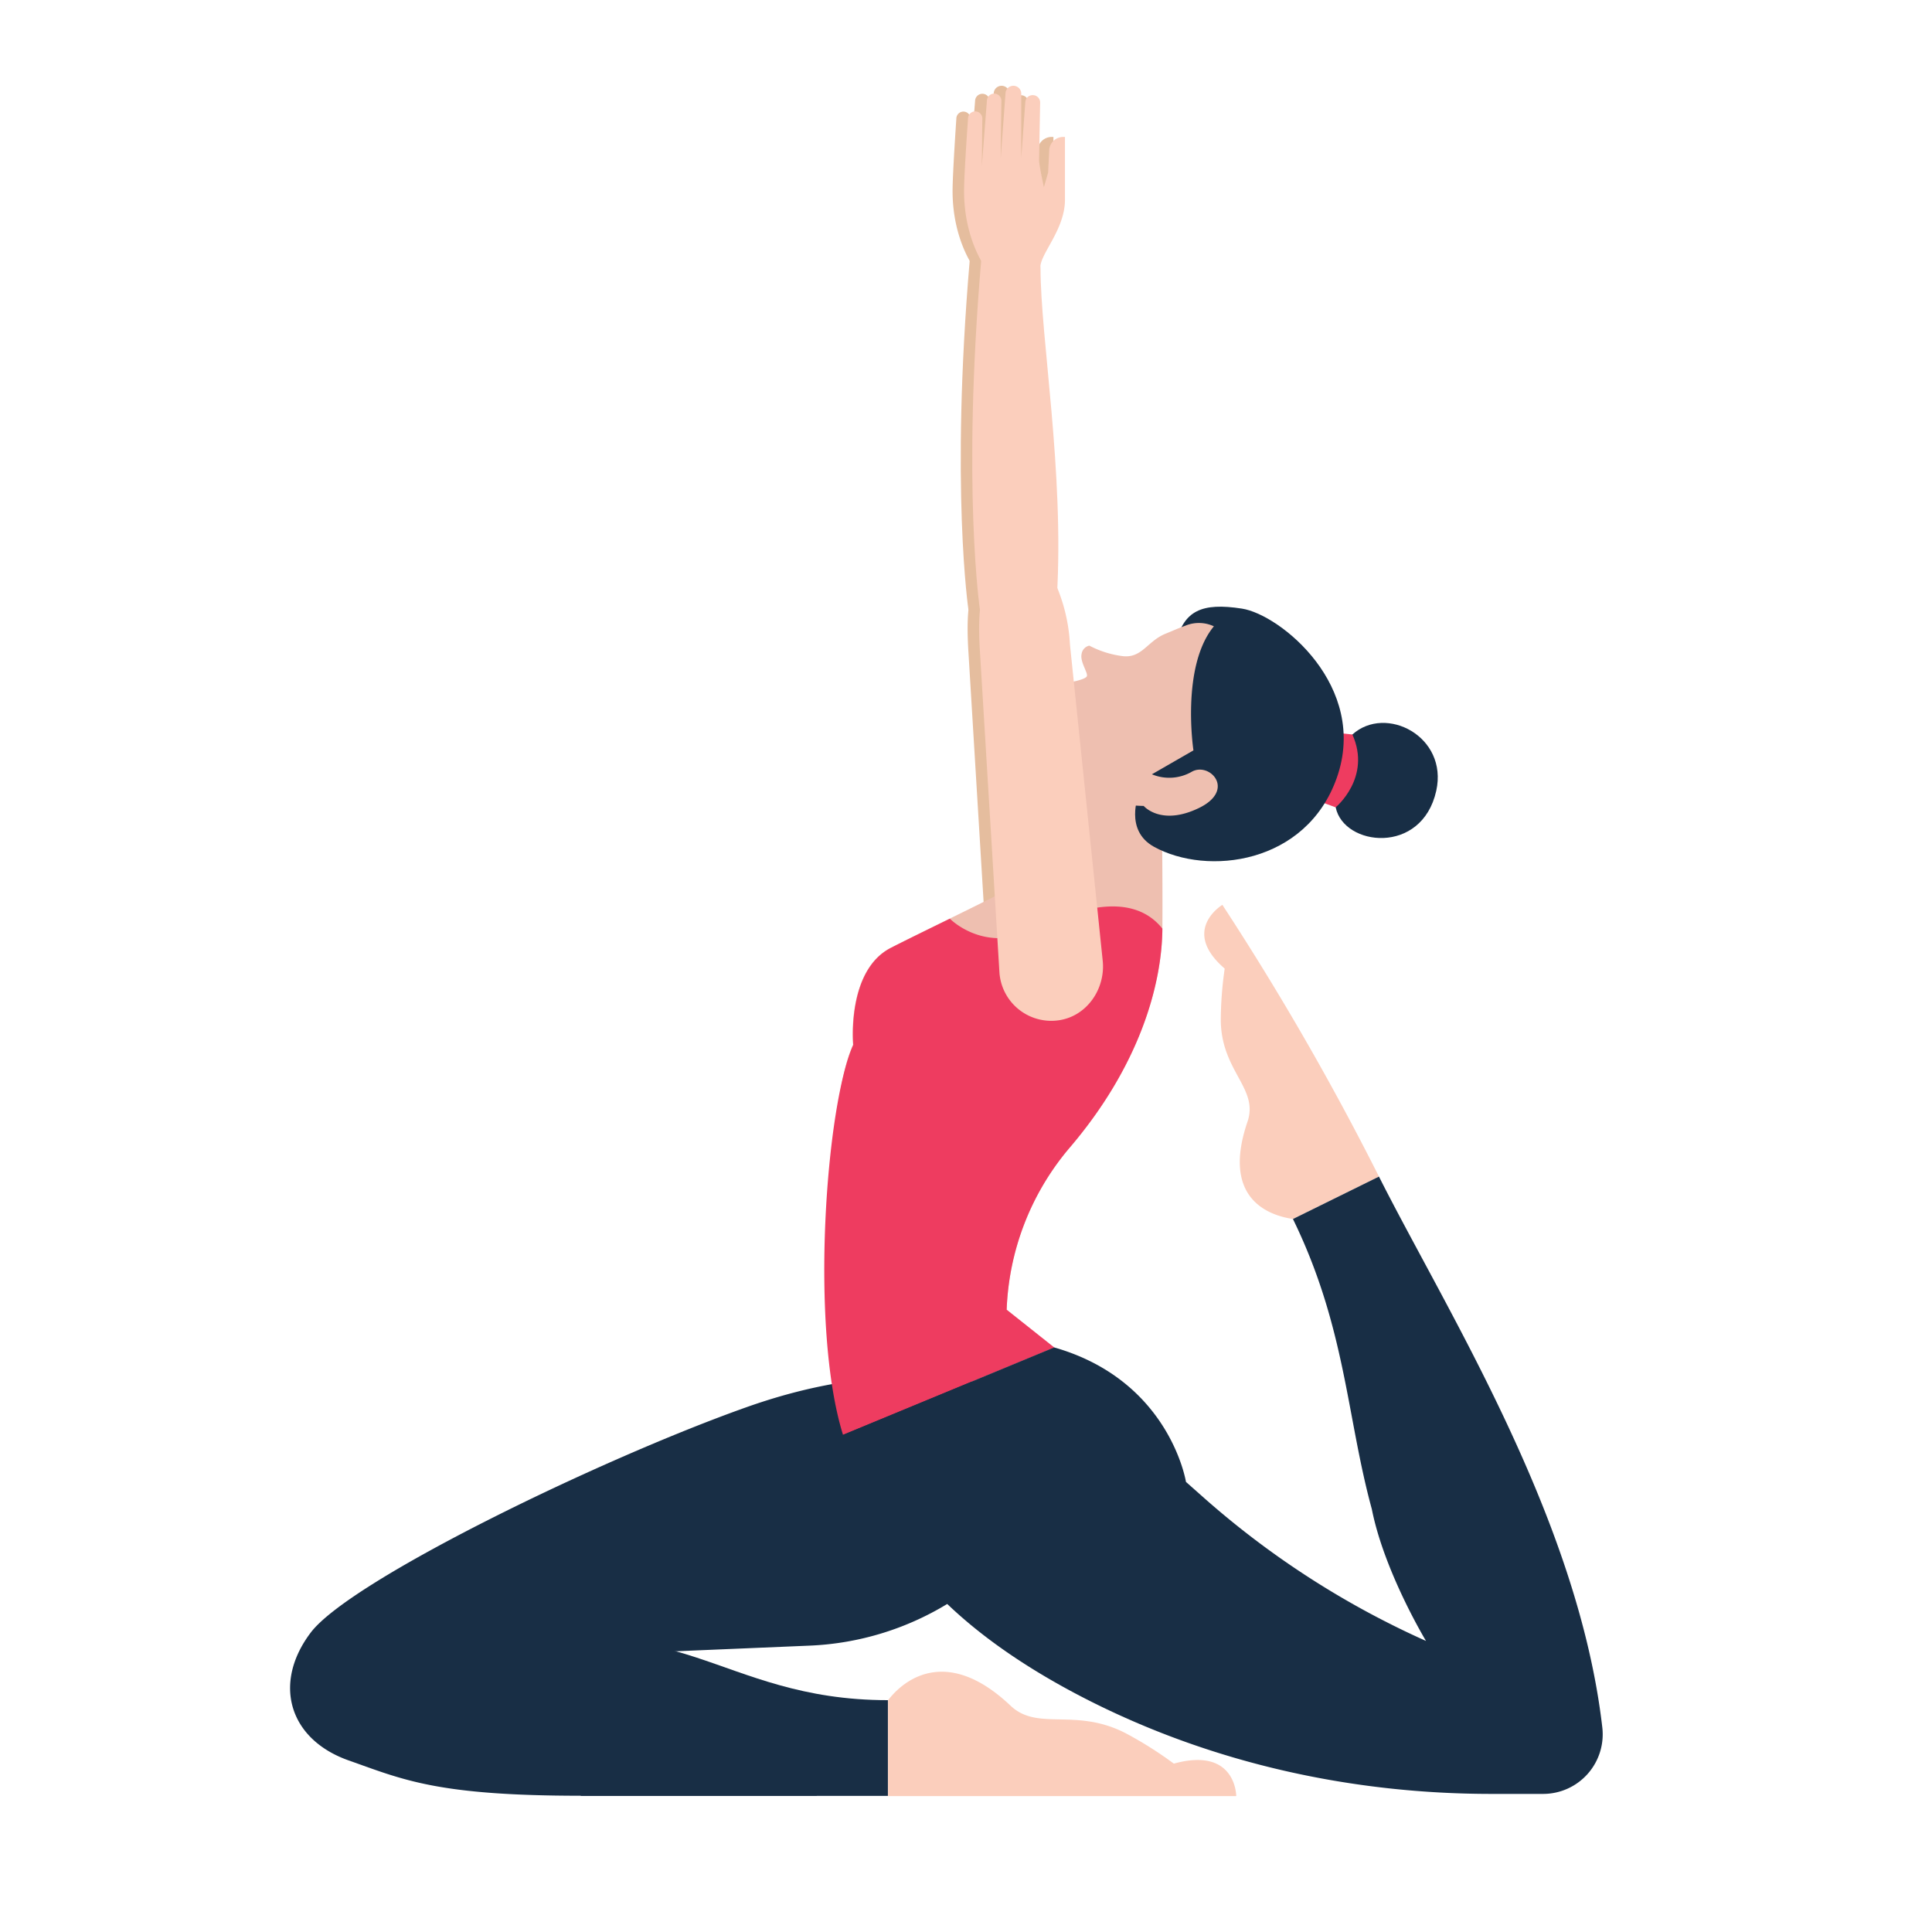
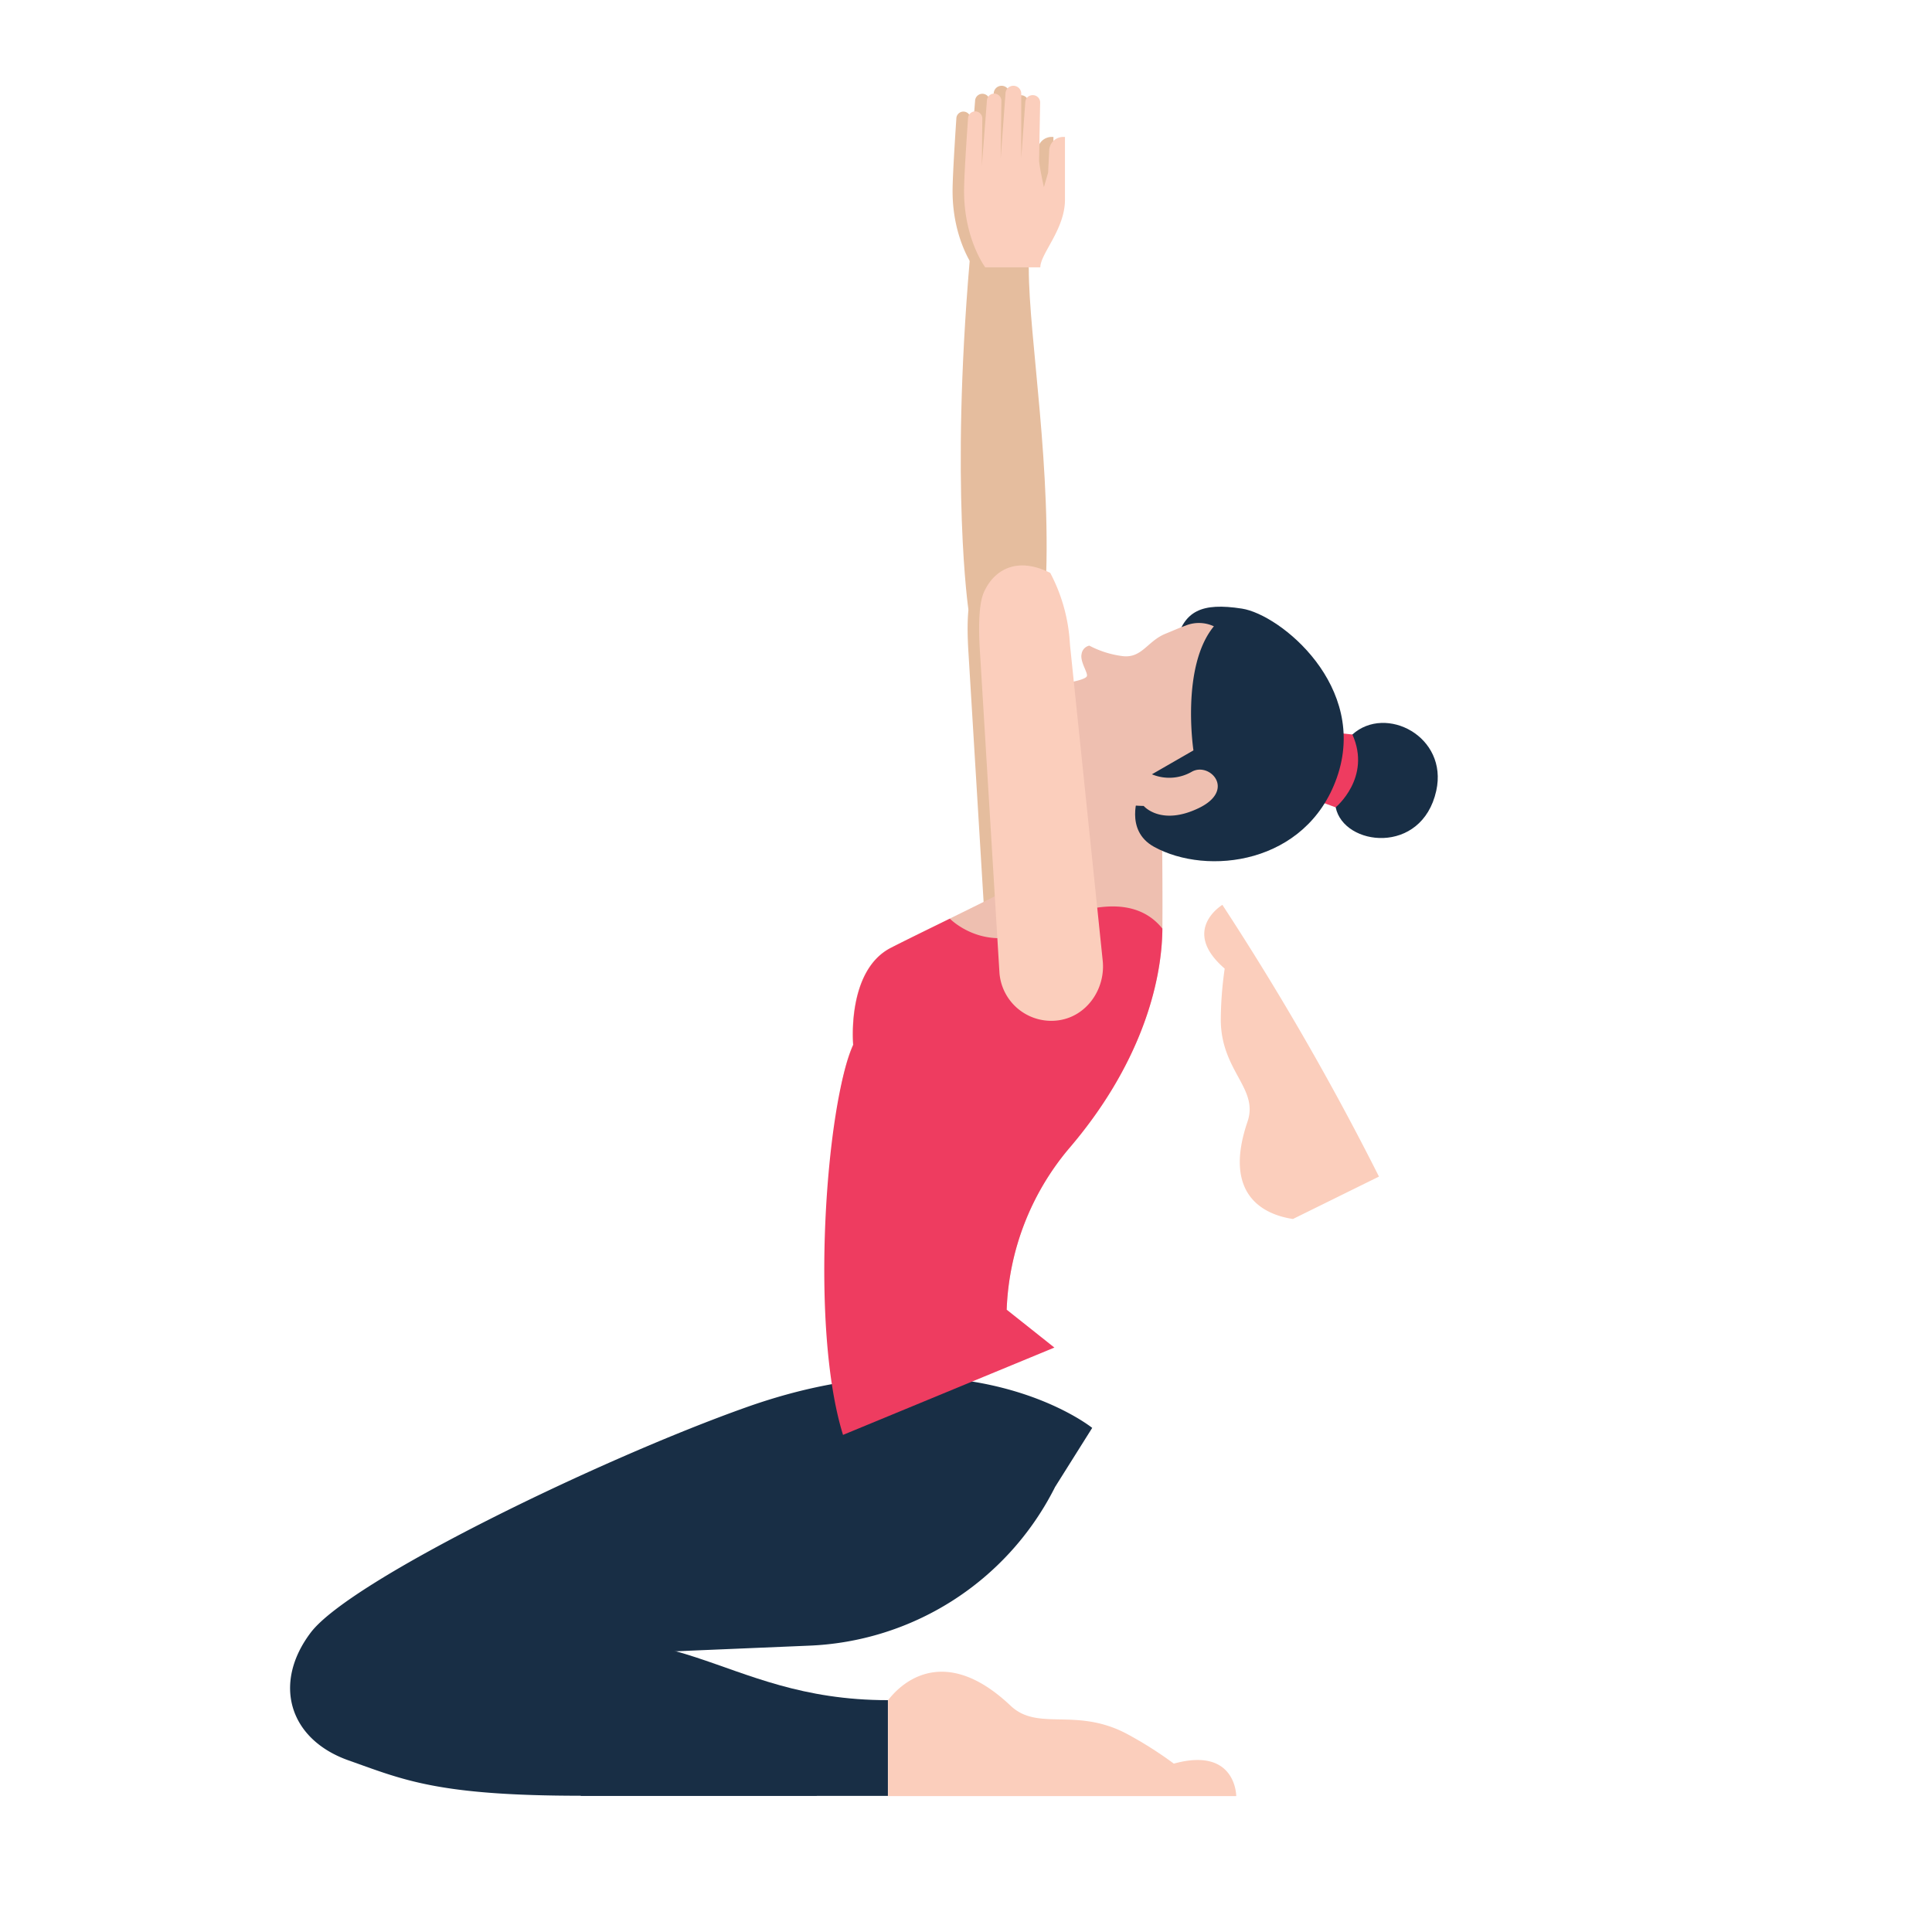
<svg xmlns="http://www.w3.org/2000/svg" id="Шар_1" data-name="Шар 1" viewBox="0 0 400 400">
  <defs>
    <style>.cls-1{fill:#182e45;}.cls-2{fill:#fbcebc;}.cls-3{fill:#e5bd9e;}.cls-4{fill:#eebfb0;}.cls-5{fill:#ee3c60;}</style>
  </defs>
  <path class="cls-1" d="M226.13,295.63s-25.52-20.65-71.62-4.27C124.51,302,72.59,327.13,64.34,338c-7.92,10.46-4.58,22.07,7.8,26.46,11.32,4,18.34,7.33,48.18,7.33H169.1l.65-16-62.59-12.53,60.24-2.54a59.64,59.64,0,0,0,50.68-32.15c.12-.23.24-.46.35-.69Z" />
  <path class="cls-1" d="M103.28,344.08l17,27.74h63.55V352C148.38,352,139.75,330.89,103.28,344.08Z" />
  <path class="cls-2" d="M183.87,352c4-5.16,12.9-10.65,25.35,1.14,5.65,5.36,13.37.33,23.81,5.69a80,80,0,0,1,10,6.31c12.92-3.57,12.92,6.72,12.92,6.72H183.87Z" />
  <path class="cls-3" d="M219.17,133.7l6.74,65.06c.68,5.92-3.26,11.69-9.16,12.49a10.77,10.77,0,0,1-12.22-9.94l-4-65.84c-.21-3.25-.53-9.81.76-12.79,1.87-4.29,6.45-7.72,13.77-4.07h0a35.56,35.56,0,0,1,4.06,14.46Z" />
  <path class="cls-3" d="M200.51,126.28s-3.76-25.21.25-72.28C201,50.69,213,51.56,213,55.58c0,14.3,4.93,42,3.4,67.92C216.15,128.39,200.51,126.28,200.51,126.28Z" />
  <path class="cls-3" d="M197.22,39.55c0,10,4.39,15.8,4.39,15.8H213c0-2.84,5.1-7.86,5.1-14v-13h-.36a2.91,2.91,0,0,0-2.89,2.58l-.28,4.82-.87,3s-.88-3.91-1-5.48l.23-12a1.53,1.53,0,0,0-1.33-1.54h0a1.51,1.51,0,0,0-1.71,1.4L209,32.71l0-13.38a1.64,1.64,0,0,0-1.63-1.57h0a1.63,1.63,0,0,0-1.63,1.55l-1,13.49.15-12A1.5,1.5,0,0,0,203,19.47h0a1.51,1.51,0,0,0-1.12,1.43l-1.06,13.47.11-9.89a1.48,1.48,0,0,0-1.62-1.37h0A1.47,1.47,0,0,0,198,24.59S197.22,35.89,197.22,39.55Z" />
  <path class="cls-4" d="M231.92,158.27l8.56,5.54s.27,16.93.18,28.45-4.69,28.45-19.38,45.57a54.88,54.88,0,0,0-12.86,33.32l-35.81-11.72s-1.55-30.84,4-43.11c0,0-1.41-15.32,7.76-20.06,6.27-3.24,23.19-11.23,33.84-17,1.52-.84,4.85-10.53,3.62-17.14Z" />
  <path class="cls-1" d="M276.54,167.15c1.64,8.06,17.83,10,20.82-3.42,2.5-11.26-10.46-17.9-17.36-11.66C275.5,156.14,276.07,164.84,276.54,167.15Z" />
  <path class="cls-5" d="M273,165.85l3.53,1.3S284,161,280,152.07l-3.32-.35Z" />
  <path class="cls-1" d="M243.52,132.76c1.7-6.22,5.18-8.07,13.63-6.75,7.93,1.24,26.27,16.13,19.63,35-6.32,17.94-26.84,20.4-37.87,14.3-6.18-3.42-3.16-10.77-3.16-10.77S241.53,140.05,243.52,132.76Z" />
  <path class="cls-4" d="M251.32,129.67a7.32,7.32,0,0,0-5.85-.15c-1.68.62-2.23.89-4.22,1.71-3.74,1.54-4.86,5.15-8.92,4.6a20.19,20.19,0,0,1-6.8-2.16,2.06,2.06,0,0,0-1.6,1.75c-.37,1.62,1.45,4,1.07,4.63s-3,1.12-3,1.12a2.4,2.4,0,0,0-1.57,2.57,1.78,1.78,0,0,0-2.68,1.77c0,1.54-1.17,2-3.17,2.42s-3.84,2.07-.34,6.48,10,12.23,22.55,12.45c0,0,3.54,4.21,11.37.46s2.26-9.65-1.43-7.53a9.33,9.33,0,0,1-8.24.52l8.6-4.95S244.45,138,251.32,129.67Z" />
  <path class="cls-5" d="M208.42,271.15a54.88,54.88,0,0,1,12.86-33.32c14.69-17.12,19.28-34,19.38-45.57-5.4-6.77-15.28-5.44-26,0s-18-2.06-18-2.06h0c-5.1,2.5-9.62,4.71-12.24,6.06-9.17,4.74-7.76,20.06-7.76,20.06-5.6,12.27-9.1,58.33-2.12,80.76L218.3,279Z" />
  <path class="cls-2" d="M221.55,133.7l6.74,65.06c.68,5.92-3.26,11.69-9.16,12.49a10.76,10.76,0,0,1-12.21-9.94l-4-65.84c-.22-3.25-.54-9.81.76-12.79,1.86-4.29,6.44-7.72,13.76-4.07h0a35.56,35.56,0,0,1,4.06,14.46Z" />
-   <path class="cls-2" d="M202.89,126.28s-3.76-25.21.25-72.28c.28-3.31,12.29-2.44,12.29,1.58,0,14.3,4.92,42,3.39,67.92C218.53,128.39,202.89,126.28,202.89,126.28Z" />
  <path class="cls-2" d="M199.6,39.55c0,10,4.39,15.8,4.39,15.8h11.4c0-2.84,5.1-7.86,5.1-14v-13h-.36a2.91,2.91,0,0,0-2.89,2.58L217,35.75l-.87,3s-.88-3.91-1-5.48l.22-12A1.51,1.51,0,0,0,214,19.71h0a1.52,1.52,0,0,0-1.72,1.4l-.84,11.6,0-13.38a1.63,1.63,0,0,0-1.63-1.57h0a1.63,1.63,0,0,0-1.63,1.55l-1,13.49.15-12a1.5,1.5,0,0,0-1.88-1.37h0a1.51,1.51,0,0,0-1.12,1.43l-1.05,13.47.1-9.89a1.48,1.48,0,0,0-1.61-1.37h0a1.48,1.48,0,0,0-1.35,1.48S199.6,35.89,199.6,39.55Z" />
  <path class="cls-2" d="M267.69,252.38c-6.26-.94-14.54-5.17-9.39-20.2,2.3-6.88-5.45-10.4-5.55-20.93a76.58,76.58,0,0,1,.81-10.71c-9.22-7.95-.5-13.18-.48-13.2A576.28,576.28,0,0,1,285.5,243.6Z" />
-   <path class="cls-1" d="M285.5,243.6l-17.81,8.78c10.95,22.45,11.1,40.95,16.33,60.06h0c2.57,13,11.22,27.3,11.22,27.3h0a180.51,180.51,0,0,1-46-29.65l-3.7-3.28s-3.32-21-27.28-27.84l-43.76,18.11a155.38,155.38,0,0,0,10.63,21.68c9,14.5,24.79,25.53,41,33.65,25.62,12.81,54.05,19,82.69,19h10.68a12.34,12.34,0,0,0,12.24-13.77C326.73,314.26,299.53,271.44,285.5,243.6Z" />
</svg>